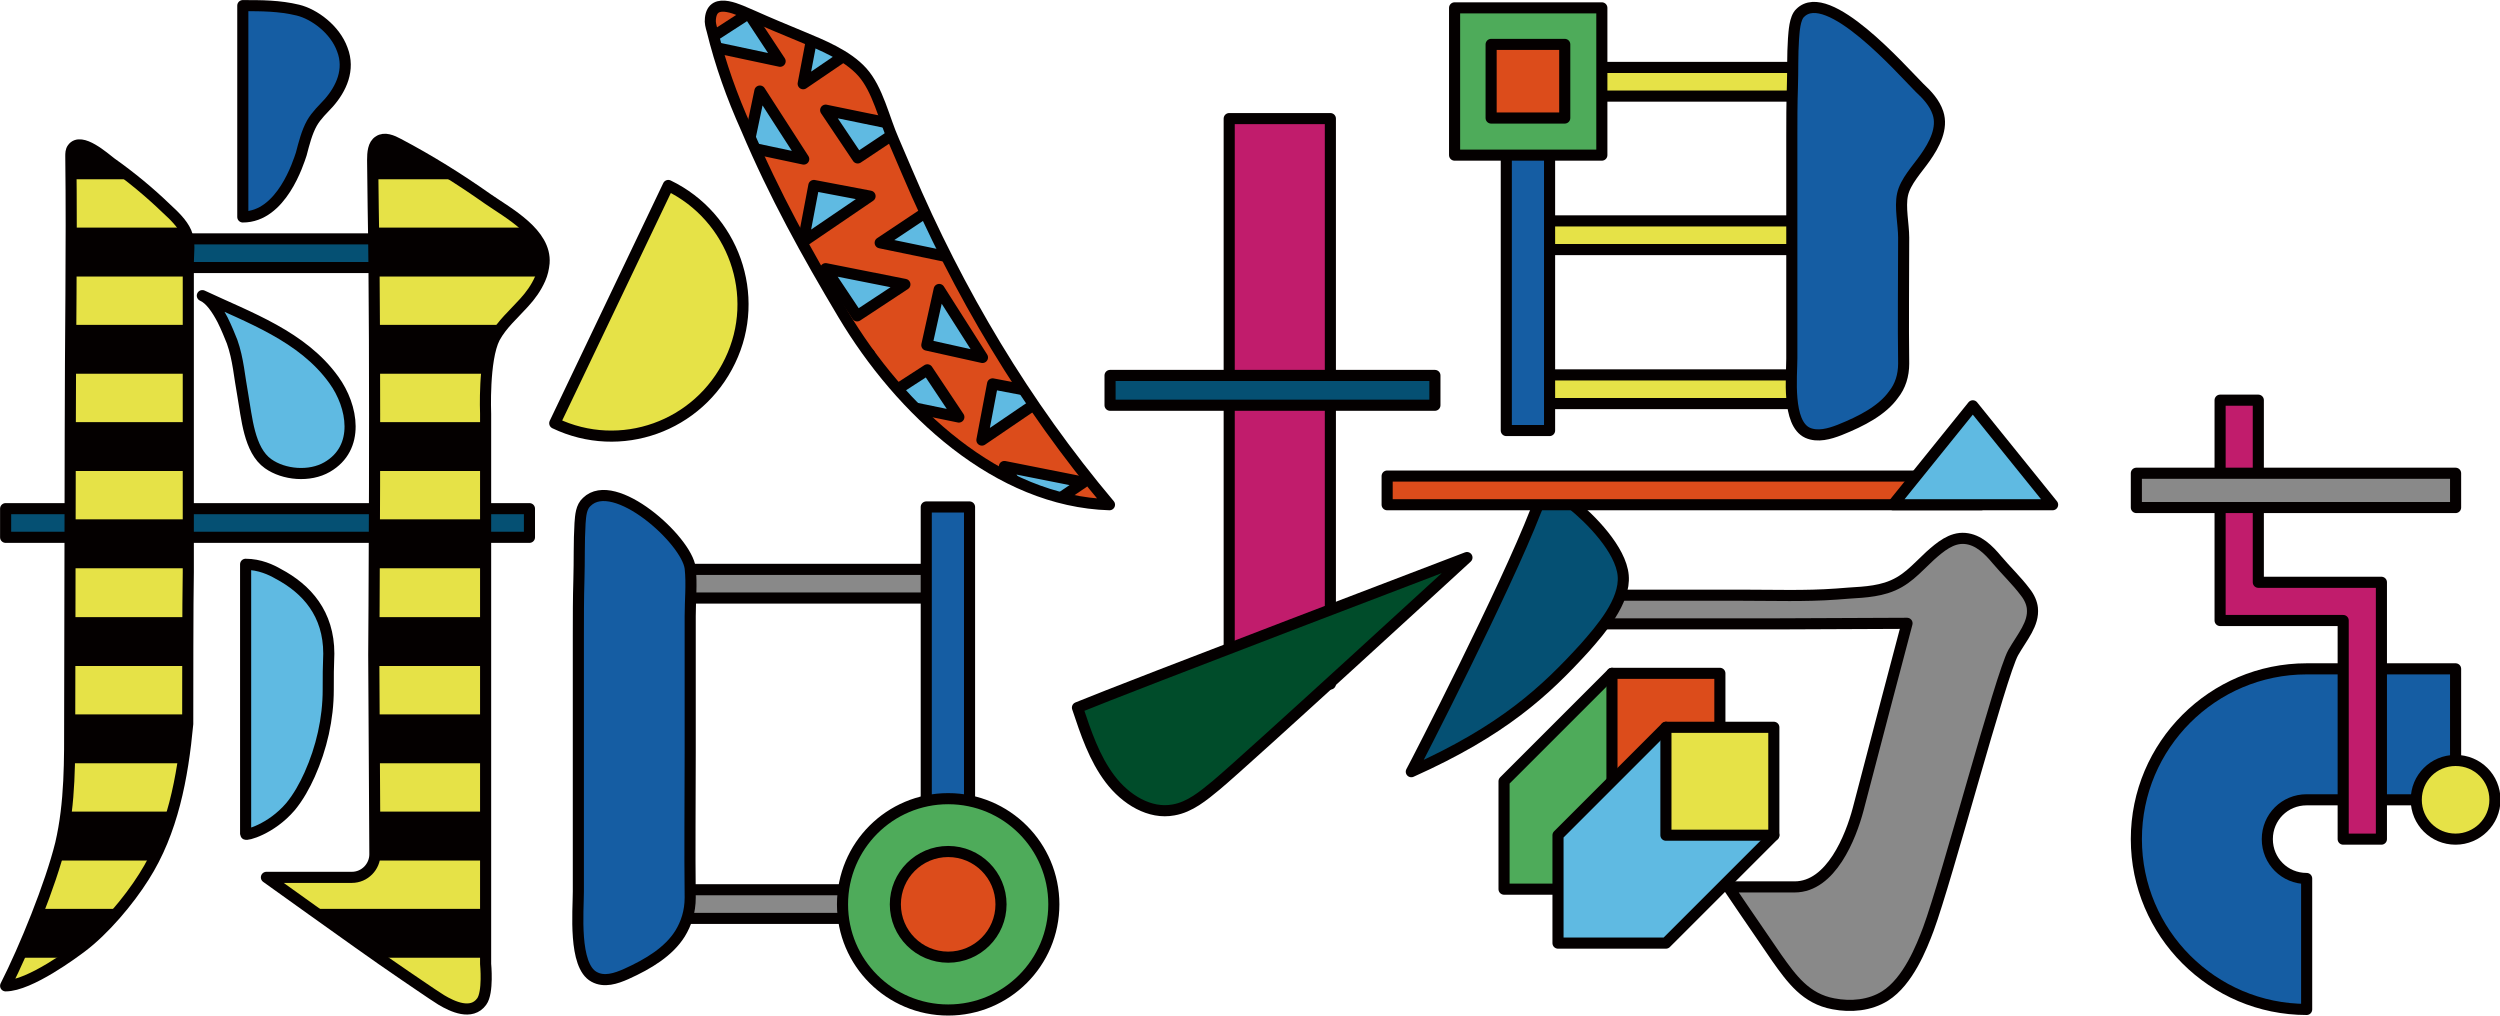
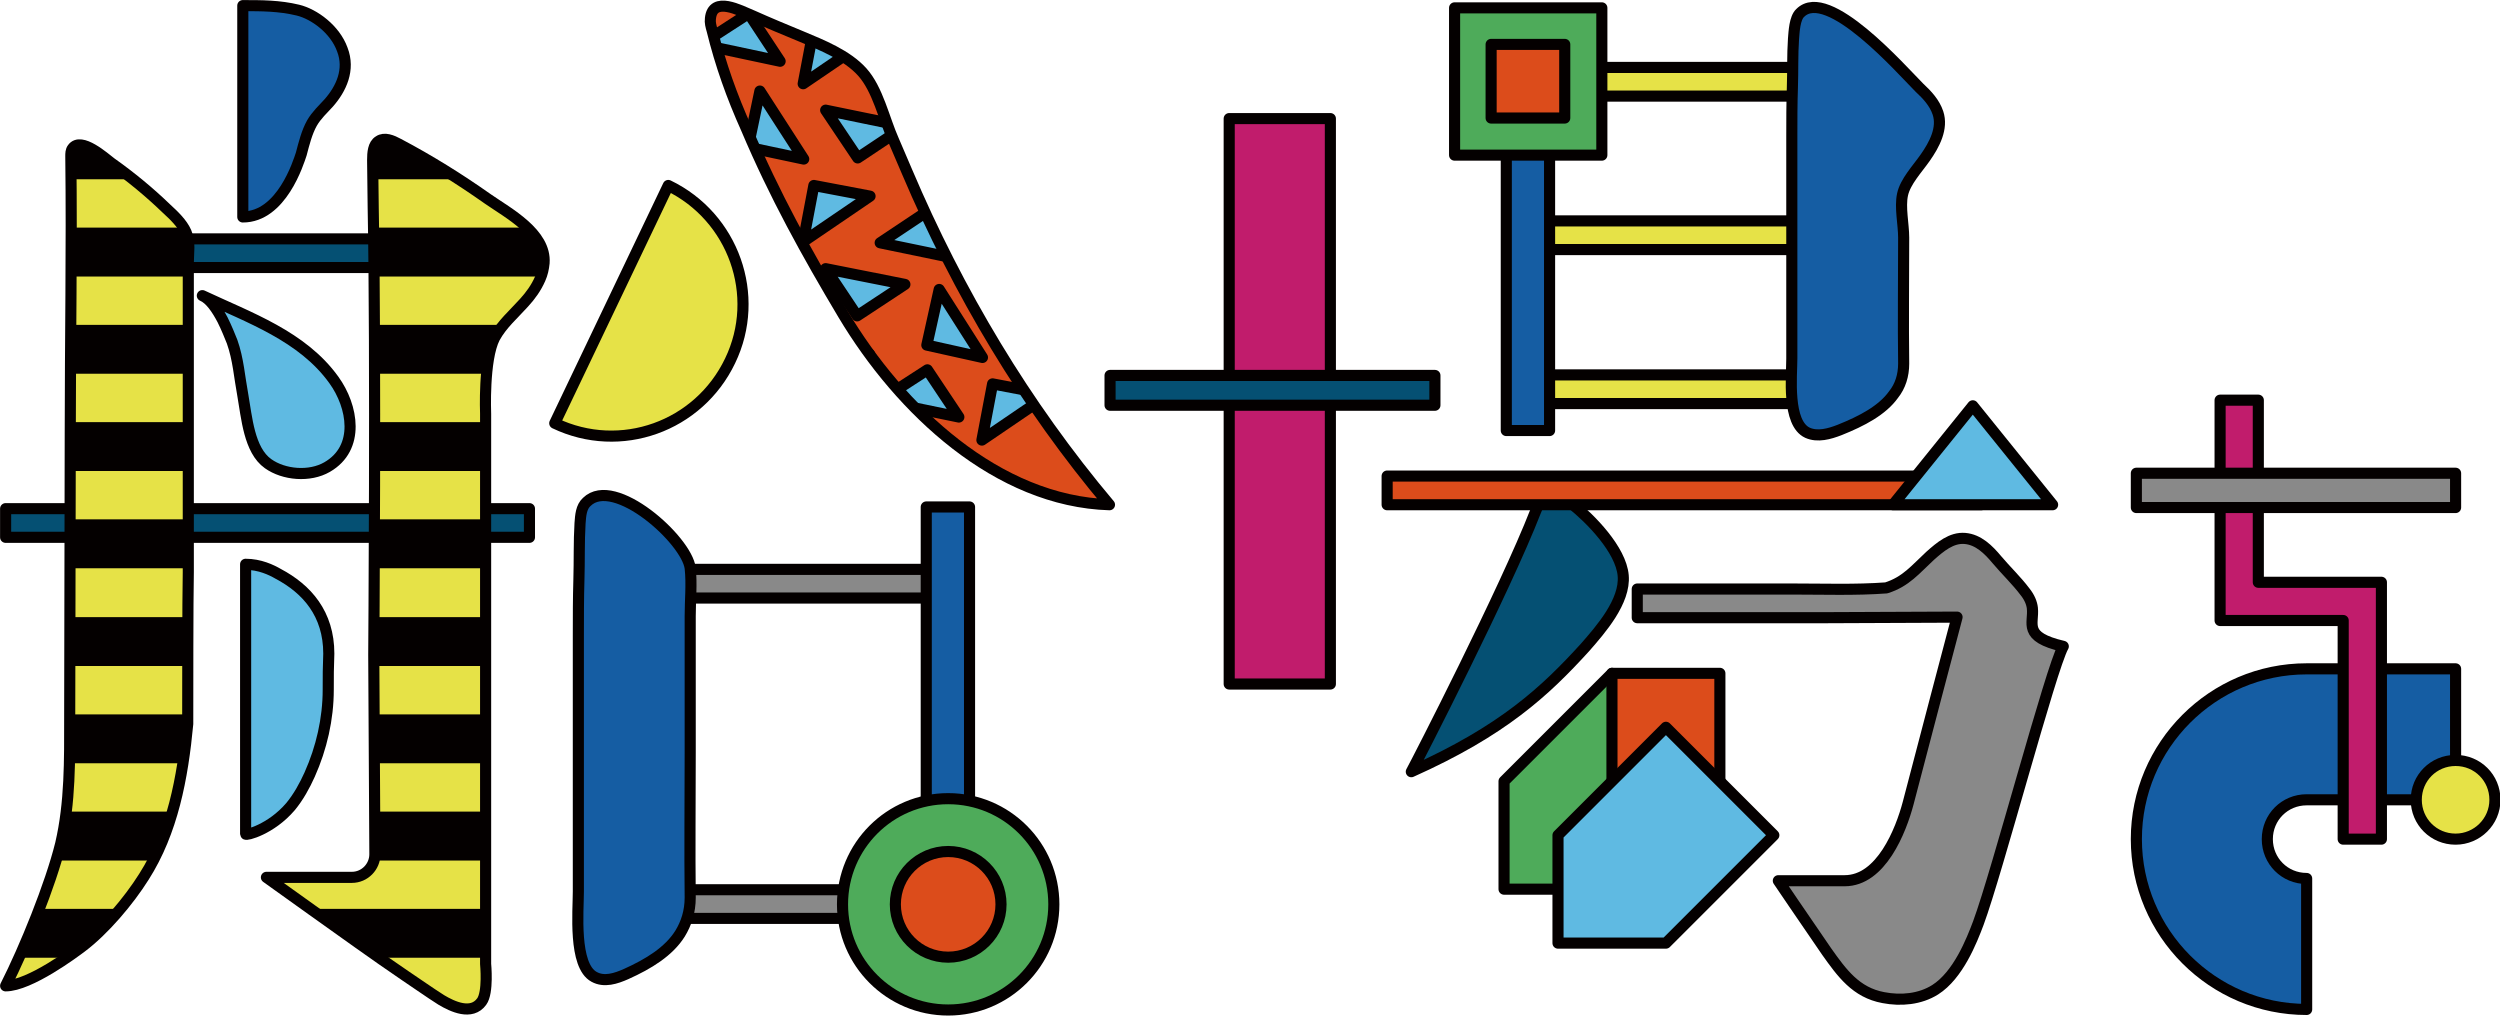
<svg xmlns="http://www.w3.org/2000/svg" xmlns:xlink="http://www.w3.org/1999/xlink" version="1.1" id="レイヤー_1" x="0px" y="0px" viewBox="0 0 444.8 180.7" style="enable-background:new 0 0 444.8 180.7;" xml:space="preserve">
  <style type="text/css">
	.st0{fill:#C11C6C;stroke:#040000;stroke-width:1.976;stroke-linecap:round;stroke-linejoin:round;stroke-miterlimit:10;}
	.st1{fill:#4EAB5A;stroke:#040000;stroke-width:1.976;stroke-linecap:round;stroke-linejoin:round;stroke-miterlimit:10;}
	.st2{fill:#898989;stroke:#040000;stroke-width:1.976;stroke-linecap:round;stroke-linejoin:round;stroke-miterlimit:10;}
	.st3{fill:#055073;stroke:#040000;stroke-width:1.976;stroke-linecap:round;stroke-linejoin:round;stroke-miterlimit:10;}
	.st4{fill:#155DA3;stroke:#040000;stroke-width:1.976;stroke-linecap:round;stroke-linejoin:round;stroke-miterlimit:10;}
	.st5{fill:#5FBAE2;stroke:#040000;stroke-width:1.976;stroke-linecap:round;stroke-linejoin:round;stroke-miterlimit:10;}
	.st6{fill:#E6E247;stroke:#040000;stroke-width:1.976;stroke-linecap:round;stroke-linejoin:round;stroke-miterlimit:10;}
	.st7{clip-path:url(#SVGID_2_);}
	.st8{fill:#004C2A;stroke:#040000;stroke-width:1.976;stroke-linecap:round;stroke-linejoin:round;stroke-miterlimit:10;}
	.st9{fill:#DC4C1B;stroke:#040000;stroke-width:1.976;stroke-linecap:round;stroke-linejoin:round;stroke-miterlimit:10;}
	.st10{clip-path:url(#SVGID_4_);}
	.st11{fill:#040000;}
</style>
  <rect x="218.7" y="21.1" class="st0" width="18" height="100.6" />
  <polygon class="st1" points="286.8,158.2 267.6,158.2 267.6,139 286.8,119.8 306,139 " />
-   <path class="st2" d="M361.6,108.2c-0.1-0.9-0.5-1.9-1.3-2.9c-1.5-2-3.4-3.8-5-5.7c-1.5-1.8-3.3-3.6-5.7-3.8  c-2.4-0.2-4.4,1.5-6.2,3.1c-2.6,2.4-4.3,4.6-7.8,5.7c-2.9,0.9-5.9,0.8-8.9,1.1c-5.5,0.4-11.1,0.2-16.7,0.2c-22.2,0-5.3,0-27.6,0  c0,0,0,5.1,0,5.1c0,0,9.9,0,10.5,0c20.7,0,2.3,0,23.1,0c6.9,0,16.4-0.1,23.3-0.1c0,0-7,26.5-8.7,33.1c-1.3,4.9-4.8,13.8-11.3,13.8  c-4.7,0-11.8,0-11.8,0s4.6,6.8,8.6,12.6c2.7,3.8,5.2,7.3,10.1,8.2c3.1,0.6,6.5,0.3,9.2-1.4c4.1-2.6,6.5-8.7,7.7-11.9  c3.3-8.9,12.9-45.3,15.1-49.2C359.8,113.3,361.9,111,361.6,108.2z" />
+   <path class="st2" d="M361.6,108.2c-0.1-0.9-0.5-1.9-1.3-2.9c-1.5-2-3.4-3.8-5-5.7c-1.5-1.8-3.3-3.6-5.7-3.8  c-2.4-0.2-4.4,1.5-6.2,3.1c-2.6,2.4-4.3,4.6-7.8,5.7c-5.5,0.4-11.1,0.2-16.7,0.2c-22.2,0-5.3,0-27.6,0  c0,0,0,5.1,0,5.1c0,0,9.9,0,10.5,0c20.7,0,2.3,0,23.1,0c6.9,0,16.4-0.1,23.3-0.1c0,0-7,26.5-8.7,33.1c-1.3,4.9-4.8,13.8-11.3,13.8  c-4.7,0-11.8,0-11.8,0s4.6,6.8,8.6,12.6c2.7,3.8,5.2,7.3,10.1,8.2c3.1,0.6,6.5,0.3,9.2-1.4c4.1-2.6,6.5-8.7,7.7-11.9  c3.3-8.9,12.9-45.3,15.1-49.2C359.8,113.3,361.9,111,361.6,108.2z" />
  <rect x="26.3" y="42.5" class="st3" width="40.8" height="5.1" />
  <rect x="1" y="90.5" class="st3" width="93.2" height="5.1" />
  <path class="st4" d="M43.2,38.6c0,0,0-10.8,0-16.2c0-1.2,0-21.4,0-21.4c3.3,0,6.5,0,9.8,0.8c2.9,0.7,6.6,3.4,7.9,7  c1.4,3.6-0.2,7-2.4,9.5c-1,1.1-2.2,2.2-3,3.6c-0.9,1.6-1.4,3.6-1.9,5.5C53.1,28.9,50.1,38.6,43.2,38.6z" />
  <path class="st5" d="M39.6,56.9c0.7,1.4,1.3,2.9,1.7,3.9c1.1,3.1,1.3,6.3,1.9,9.5c0.7,3.9,1.1,9.8,4.5,12.2c2.8,2,7.4,2.4,10.5,0.6  c5.9-3.4,4.6-10.8,1.2-15.5c-5.6-7.8-15.1-11.1-23.4-15C37.4,53.2,38.6,55,39.6,56.9z" />
  <path class="st6" d="M33.4,128.8c-0.9,9.6-2.7,19.2-7.8,27.2c-2.7,4.3-7.1,9.5-11.1,12.5c-1.2,0.9-9.2,6.9-13.5,6.9l0,0  c3.4-6.7,8-18,9.8-25.3c1.7-7.3,1.6-14.9,1.6-22.4c0-12.9,0.1-37.8,0.1-50.7c0-16.4,0.3-32.8,0.1-49.2c0-0.5,0-1,0.3-1.4  c1.5-2.1,5.7,1.7,6.9,2.6c3.4,2.4,6.8,5.2,9.8,8.1c1.3,1.2,2.8,2.6,3.5,4.2c0.8,1.9,0.4,3.6,0.4,5.5c0,5,0,9.9,0,14.9  c0,13.4,0,26.8,0,40.1C33.4,106.7,33.4,123.8,33.4,128.8z" />
  <rect x="106.7" y="101.3" class="st2" width="60.9" height="5.1" />
  <rect x="106.7" y="158.3" class="st2" width="63.6" height="5.1" />
  <rect x="197.5" y="66.8" class="st3" width="57.8" height="5.3" />
  <g>
    <defs>
      <path id="SVGID_1_" d="M150,55.9c10.2,17.1,27.5,33.3,47.4,33.9c-15-17.8-26.9-37.8-36-59.2c-0.8-1.9-1.6-3.7-2.4-5.6    c-1.7-3.8-2.8-9.1-5.6-12.2c-2.7-3-7.2-4.8-10.8-6.3c-2.9-1.2-5.8-2.4-8.7-3.7c-2.2-0.9-7.1-3.6-7.5,0.5c-0.1,0.7,0.1,1.4,0.3,2.1    c1.5,6.1,3.5,11.7,6.1,17.5C137.8,34.7,143.5,45,150,55.9z" />
    </defs>
    <use xlink:href="#SVGID_1_" style="overflow:visible;fill:#DC4C1B;" />
    <clipPath id="SVGID_2_">
      <use xlink:href="#SVGID_1_" style="overflow:visible;" />
    </clipPath>
    <g class="st7">
-       <polygon class="st5" points="178.7,83 192.8,85.8 184.4,91.5   " />
      <polygon class="st5" points="186.6,70.2 174.7,78.3 176.6,68.3   " />
      <polygon class="st5" points="167,79.6 174.8,91.7 164.9,89.5   " />
      <polygon class="st5" points="170.6,74.2 156.5,71.3 165,65.8   " />
      <polygon class="st5" points="146.9,75.9 161,78.7 152.5,84.3   " />
      <polygon class="st5" points="154.7,63 142.9,71.1 144.8,61.2   " />
      <polygon class="st5" points="135.2,72.5 142.9,84.6 133,82.4   " />
      <polygon class="st5" points="138.7,67.1 124.7,64.2 133.2,58.6   " />
      <polygon class="st5" points="178.8,54.9 192.8,57.7 184.4,63.3   " />
      <polygon class="st5" points="186.6,42 174.7,50.1 176.6,40.2   " />
      <polygon class="st5" points="167.1,51.5 174.8,63.6 164.9,61.4   " />
      <polygon class="st5" points="170.6,46.1 156.6,43.2 165,37.6   " />
      <polygon class="st5" points="146.9,47.8 161,50.6 152.5,56.2   " />
      <polygon class="st5" points="154.8,34.9 142.9,43 144.8,33   " />
      <polygon class="st5" points="135.2,44.4 142.9,56.5 133,54.3   " />
      <polygon class="st5" points="138.8,39 124.7,36.1 133.2,30.5   " />
      <polygon class="st5" points="178.8,26.8 192.8,29.6 184.4,35.2   " />
      <polygon class="st5" points="186.6,13.9 174.8,22 176.6,12   " />
      <polygon class="st5" points="167.1,23.4 174.8,35.5 164.9,33.3   " />
      <polygon class="st5" points="170.6,18 156.6,15.1 165.1,9.5   " />
      <polygon class="st5" points="146.9,19.6 161,22.5 152.6,28.1   " />
      <polygon class="st5" points="154.8,6.8 142.9,14.9 144.8,4.9   " />
      <polygon class="st5" points="135.2,16.2 143,28.3 133.1,26.2   " />
      <polygon class="st5" points="138.8,10.9 124.7,7.9 133.2,2.4   " />
    </g>
    <use xlink:href="#SVGID_1_" style="overflow:visible;fill:none;stroke:#040000;stroke-width:1.976;stroke-linecap:round;stroke-linejoin:round;stroke-miterlimit:10;" />
  </g>
  <path class="st4" d="M121,166.1c-2,3.2-5.6,5.4-9.6,7.2c-1.8,0.8-3.9,1.5-5.7,0.5c-3.7-2-2.8-11.7-2.8-15.2c0-7.4,0-14.9,0-22.3  c0-7.7,0-15.4,0-23.2c0-3.3,0-6.7,0.1-10c0.1-3.3,0-6.7,0.2-10c0.1-1.4,0.2-2.9,1.2-3.8c4.9-4.8,17.8,6.8,18.4,11.8  c0.3,2.8,0,5.7,0,8.5c0,8.1,0,16.2,0,24.3c0,8.6-0.1,17.2,0,25.8C122.8,162.2,122.1,164.3,121,166.1z" />
  <rect x="271.9" y="12" class="st6" width="58.1" height="5.1" />
  <rect x="271.9" y="39.3" class="st6" width="57.6" height="5.1" />
  <rect x="271.9" y="66.7" class="st6" width="62.7" height="5.1" />
  <path class="st4" d="M336.9,70.2c-2,2.8-5.6,4.7-9.6,6.3c-1.8,0.7-3.9,1.3-5.7,0.5c-3.7-1.7-2.8-10.1-2.8-13.2c0-6.5,0-12.9,0-19.4  c0-6.7,0-13.4,0-20.1c0-2.9,0-5.8,0.1-8.7c0.1-2.9,0-5.8,0.2-8.7c0.1-1.2,0.2-3.7,1.2-4.6c4.9-4.9,18,10.1,21.2,13.3  c1.4,1.3,2.7,2.7,3.3,4.5c0.9,2.7-0.6,5.6-2.3,8c-1.4,2-3.5,4.2-4,6.5c-0.5,2.3,0.2,5.3,0.2,7.7c0,7.5-0.1,14.9,0,22.4  C338.7,66.8,338.1,68.7,336.9,70.2z" />
-   <path class="st8" d="M261,99.2c0,0-39.2,36-44.6,40.5c-2.3,1.9-4.7,3.9-7.6,4.4c-4.2,0.8-8.5-1.8-11.3-5.5  c-2.8-3.7-4.3-8.2-5.8-12.7C200.4,122.3,261,99.2,261,99.2z" />
  <path class="st3" d="M251.1,137.3c16.3-7.3,23.8-14.3,30.9-22.1c2.8-3.2,7.2-8.2,6.8-12.8c-0.4-4.6-5.8-10.1-9.2-12.8  c-1.3-1-3-2-4.5-1.3c-1,0.5-1.5,1.7-1.9,2.7C267.8,104.9,252.1,135.5,251.1,137.3z" />
  <path class="st5" d="M58.4,122.7c0,5.2-1.2,10.4-3.3,15.1c-0.9,2-2,4-3.4,5.7c-3.5,4.1-8,5.2-8,4.9v-48c2.5,0,4.6,1,5.8,1.7  c5.1,2.7,9,7.1,9,14.2C58.4,120,58.4,119,58.4,122.7z" />
  <path class="st6" d="M96.8,46.8c-0.1,1-0.3,1.9-0.7,2.8c-0.7,1.6-1.7,3-2.9,4.3c-1.8,2-3.9,3.8-5.2,6.2C86,64,86.4,73.6,86.4,73.6  v18.4v44.9v23.4l0,11.2c0,0,0.5,5.1-0.7,6.7c-1.8,2.5-5.2,0.9-7.2-0.3c-2.2-1.4-4.3-2.9-6.4-4.3c-5.6-3.8-11.1-7.8-16.6-11.7  c-2.7-1.9-5.4-3.9-8.1-5.8h15.2c2.3,0,4.1-1.9,4.1-4.1l-0.2-35.5c0,0,0.4-53.1-0.1-79.6c0-2.8-0.1-5.6-0.1-8.4  c0-1.3,0.1-2.8,1.1-3.4c1-0.7,2.4-0.1,3.5,0.5c5.5,2.9,10.8,6.2,15.9,9.8C90.4,37.9,97.2,41.5,96.8,46.8z" />
  <path class="st4" d="M436.9,119v23.3h-26.5c-3.9,0-7,3.1-7,7c0,3.9,3.1,7,7,7v23.3c-16.7,0-30.3-13.6-30.3-30.3  c0-16.7,13.6-30.3,30.3-30.3H436.9z" />
  <path class="st0" d="M423.7,103.6v6.8v38.9h-6.8v-38.9h-15.1H395v-6.8V71.2h6.8v32.4h15.1H423.7z" />
  <rect x="380.1" y="84.2" class="st2" width="56.8" height="6.1" />
  <rect x="164.8" y="90.2" class="st4" width="7.7" height="68.3" />
  <rect x="268" y="12" class="st4" width="7.7" height="64.6" />
  <circle class="st1" cx="168.7" cy="160.9" r="18.8" />
  <circle class="st9" cx="168.7" cy="160.9" r="9.4" />
  <g>
    <defs>
      <path id="SVGID_3_" d="M33.4,46.7c0,5,0,9.9,0,14.9c0,13.4,0,26.8,0,40.1c0,5,0,22,0,27c-0.9,9.6-2.7,19.2-7.8,27.2    c-2.7,4.3-7.1,9.5-11.1,12.5c-1.2,0.9-8.3,6.9-13.5,6.9l0,0c3.4-6.7,8-18,9.8-25.3c1.7-7.3,1.6-14.9,1.6-22.4    c0-12.9,0.1-37.8,0.1-50.7c0-16.4,0.3-32.8,0.1-49.2c0-0.5,0-1,0.3-1.4c1.5-2.1,5.7,1.7,6.9,2.6c3.4,2.4,6.8,5.2,9.8,8.1    c1.3,1.2,2.8,2.6,3.5,4.2C33.8,43.1,33.4,44.8,33.4,46.7z M86.8,35.4c-5.1-3.6-10.4-6.9-15.9-9.8c-1.1-0.6-2.4-1.1-3.5-0.5    c-1.1,0.7-1.2,2.2-1.1,3.4c0,2.8,0.1,5.6,0.1,8.4c0.4,26.5,0.1,79.6,0.1,79.6l0.2,35.5c0,2.3-1.8,4.1-4.1,4.1H47.4    c2.7,2,5.4,3.9,8.1,5.8c5.5,3.9,11,7.9,16.6,11.7c2.1,1.5,4.3,2.9,6.4,4.3c2,1.3,5.4,2.8,7.2,0.3c1.2-1.6,0.7-6.7,0.7-6.7l0-11.2    v-23.4V92.1V73.6c0,0-0.4-9.6,1.7-13.5c1.3-2.4,3.4-4.2,5.2-6.2c1.1-1.3,2.2-2.8,2.9-4.3c0.4-0.9,0.6-1.8,0.7-2.8    C97.2,41.5,90.4,37.9,86.8,35.4z" />
    </defs>
    <clipPath id="SVGID_4_">
      <use xlink:href="#SVGID_3_" style="overflow:visible;" />
    </clipPath>
    <g class="st10">
      <rect x="-2.8" y="23.2" class="st11" width="103.6" height="8.7" />
      <rect x="-2.8" y="40.5" class="st11" width="103.6" height="8.7" />
      <rect x="-2.8" y="57.8" class="st11" width="103.6" height="8.7" />
      <rect x="-2.8" y="75.1" class="st11" width="103.6" height="8.7" />
      <rect x="-2.8" y="92.4" class="st11" width="103.6" height="8.7" />
      <rect x="-2.8" y="109.8" class="st11" width="103.6" height="8.7" />
      <rect x="-2.8" y="127.1" class="st11" width="103.6" height="8.7" />
      <rect x="-2.8" y="144.4" class="st11" width="103.6" height="8.7" />
      <rect x="-2.8" y="161.7" class="st11" width="103.6" height="8.7" />
    </g>
  </g>
  <path class="st6" d="M118.9,33L98.7,75.3c11.7,5.6,25.6,0.6,31.2-11.1C135.5,52.6,130.5,38.6,118.9,33z" />
  <rect x="246.8" y="84.7" class="st9" width="105.7" height="5.1" />
  <polygon class="st5" points="351,72.2 336.8,89.8 365.2,89.8 " />
  <path class="st6" d="M436.9,149.3L436.9,149.3c-3.9,0-7-3.1-7-7v0c0-3.9,3.1-7,7-7h0c3.9,0,7,3.1,7,7v0  C443.9,146.2,440.7,149.3,436.9,149.3z" />
  <rect x="286.8" y="119.8" class="st9" width="19.2" height="19.2" />
  <polygon class="st5" points="296.4,167.8 277.2,167.8 277.2,148.6 296.4,129.4 315.6,148.6 " />
-   <rect x="296.4" y="129.4" class="st6" width="19.2" height="19.2" />
  <rect x="258.8" y="1.4" class="st1" width="26.2" height="26.2" />
  <rect x="265.3" y="7.9" class="st9" width="13.1" height="13.1" />
</svg>